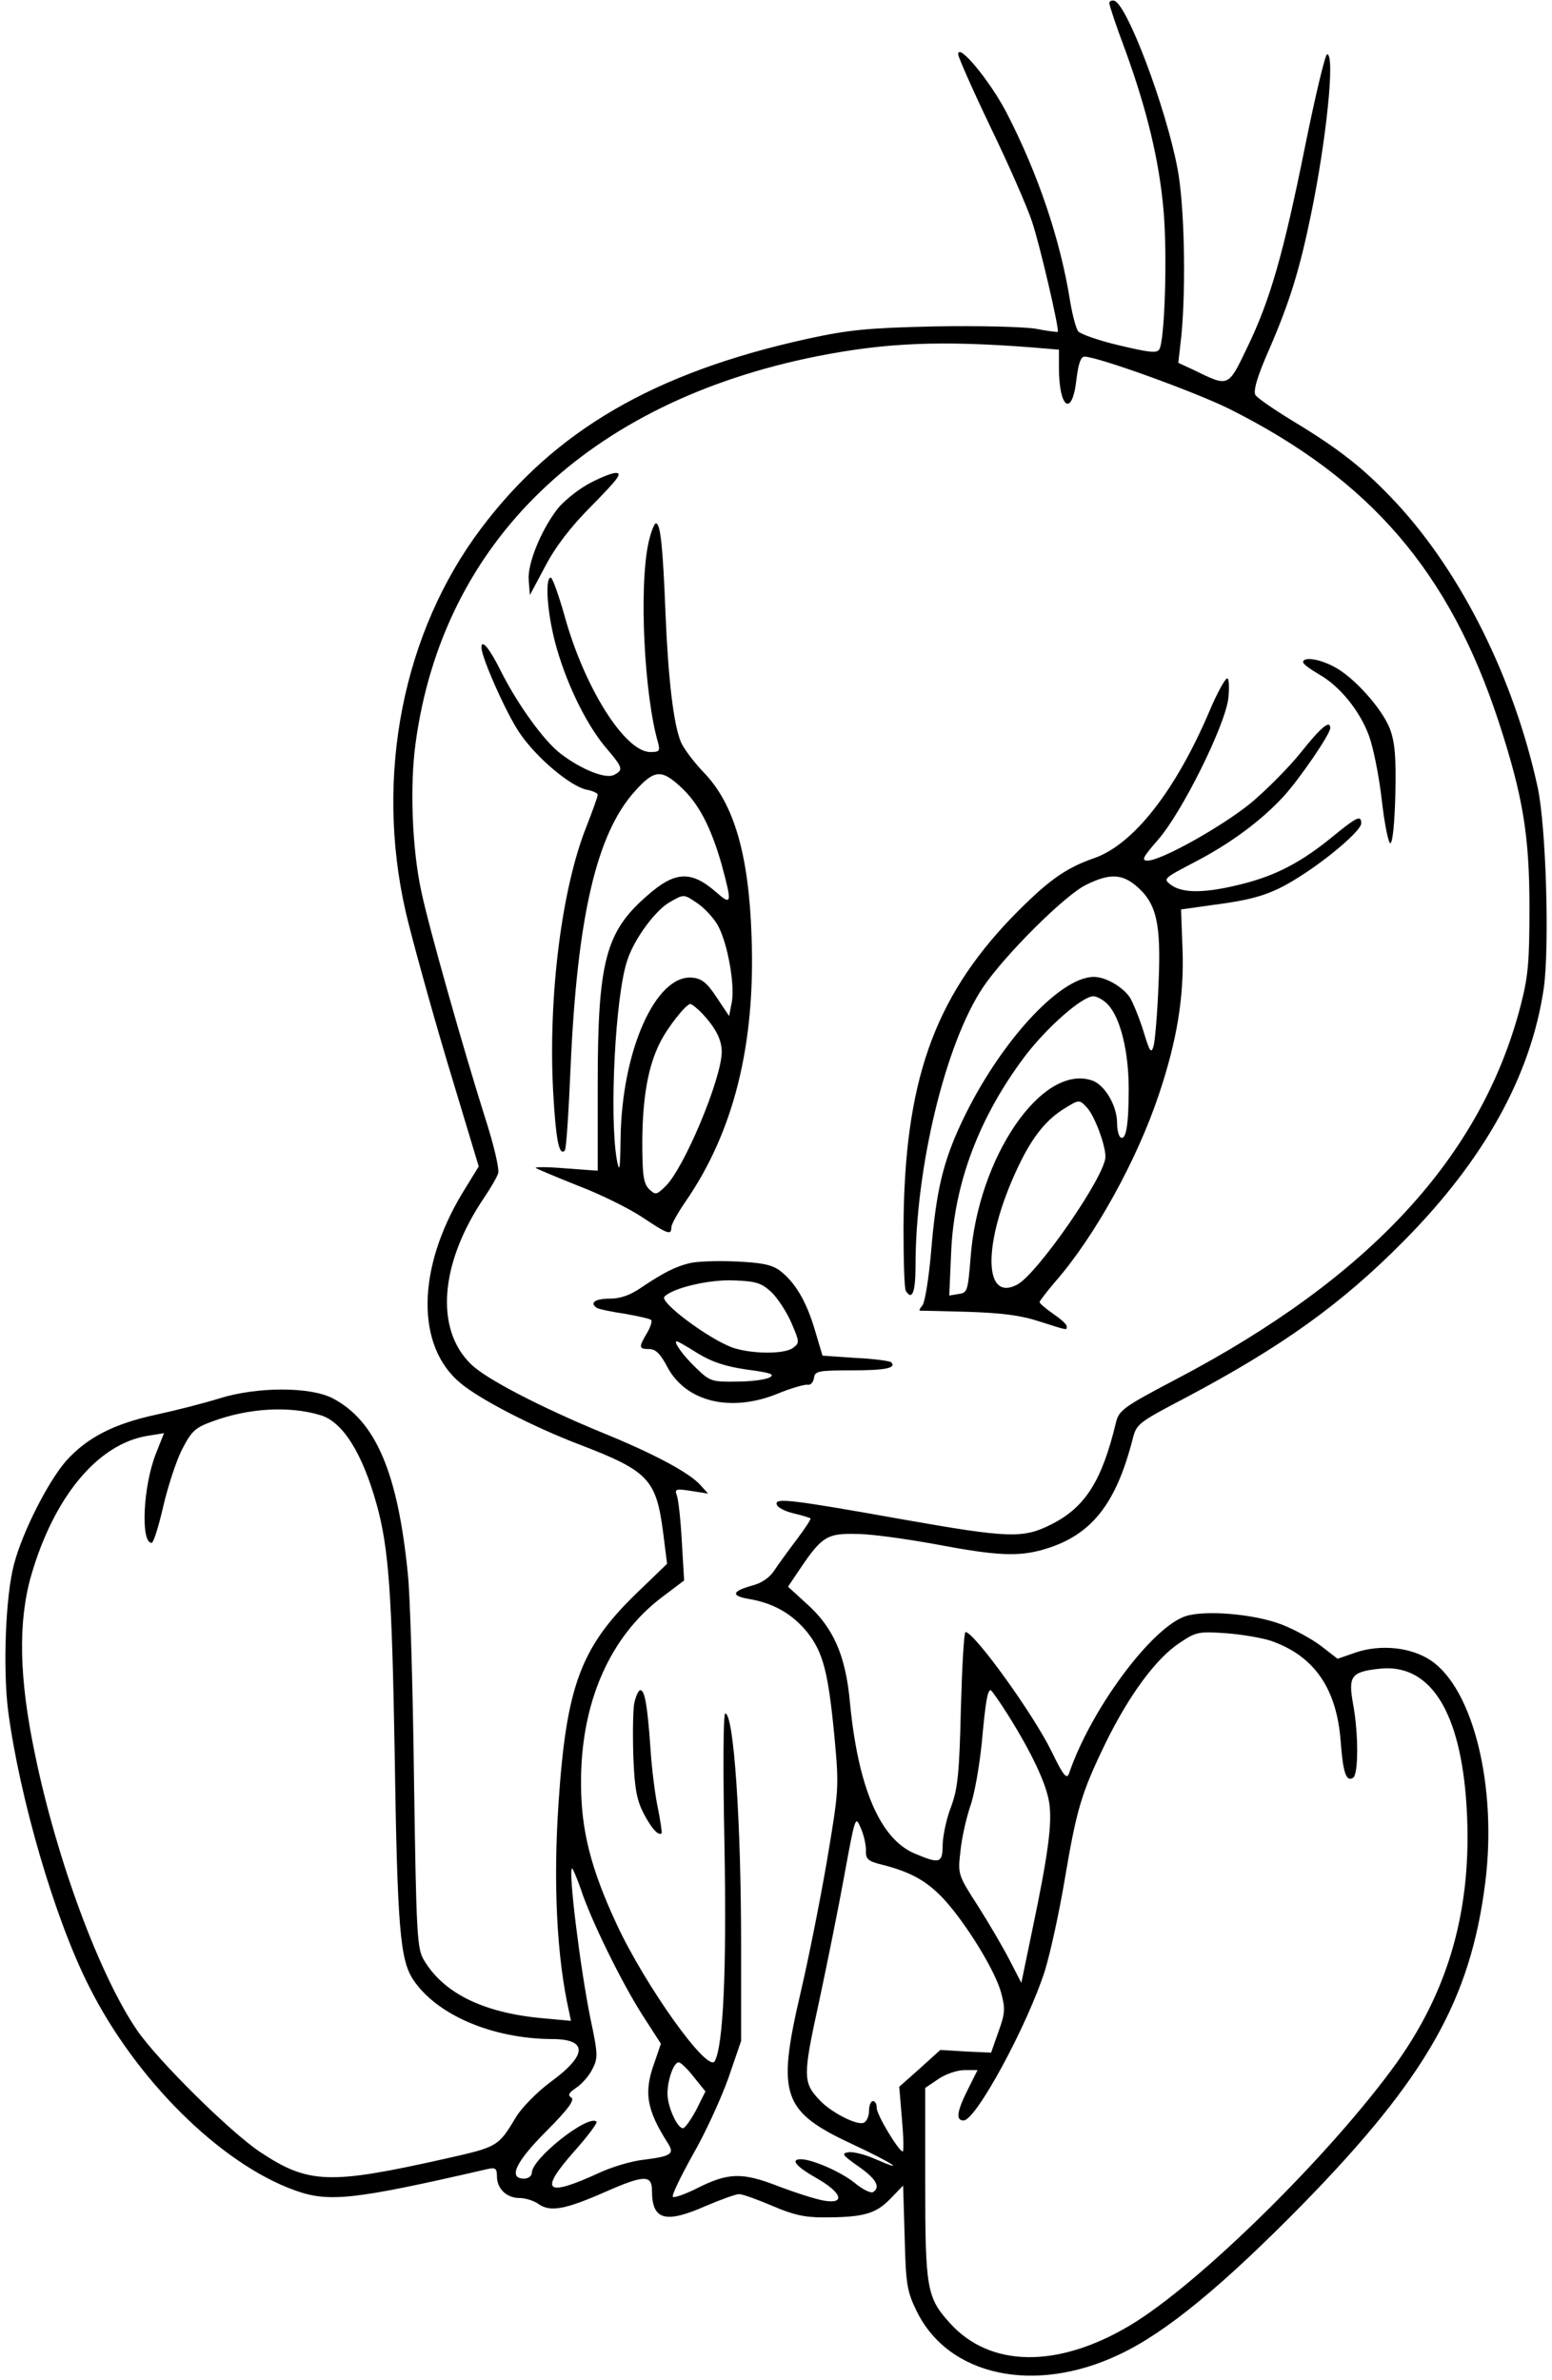
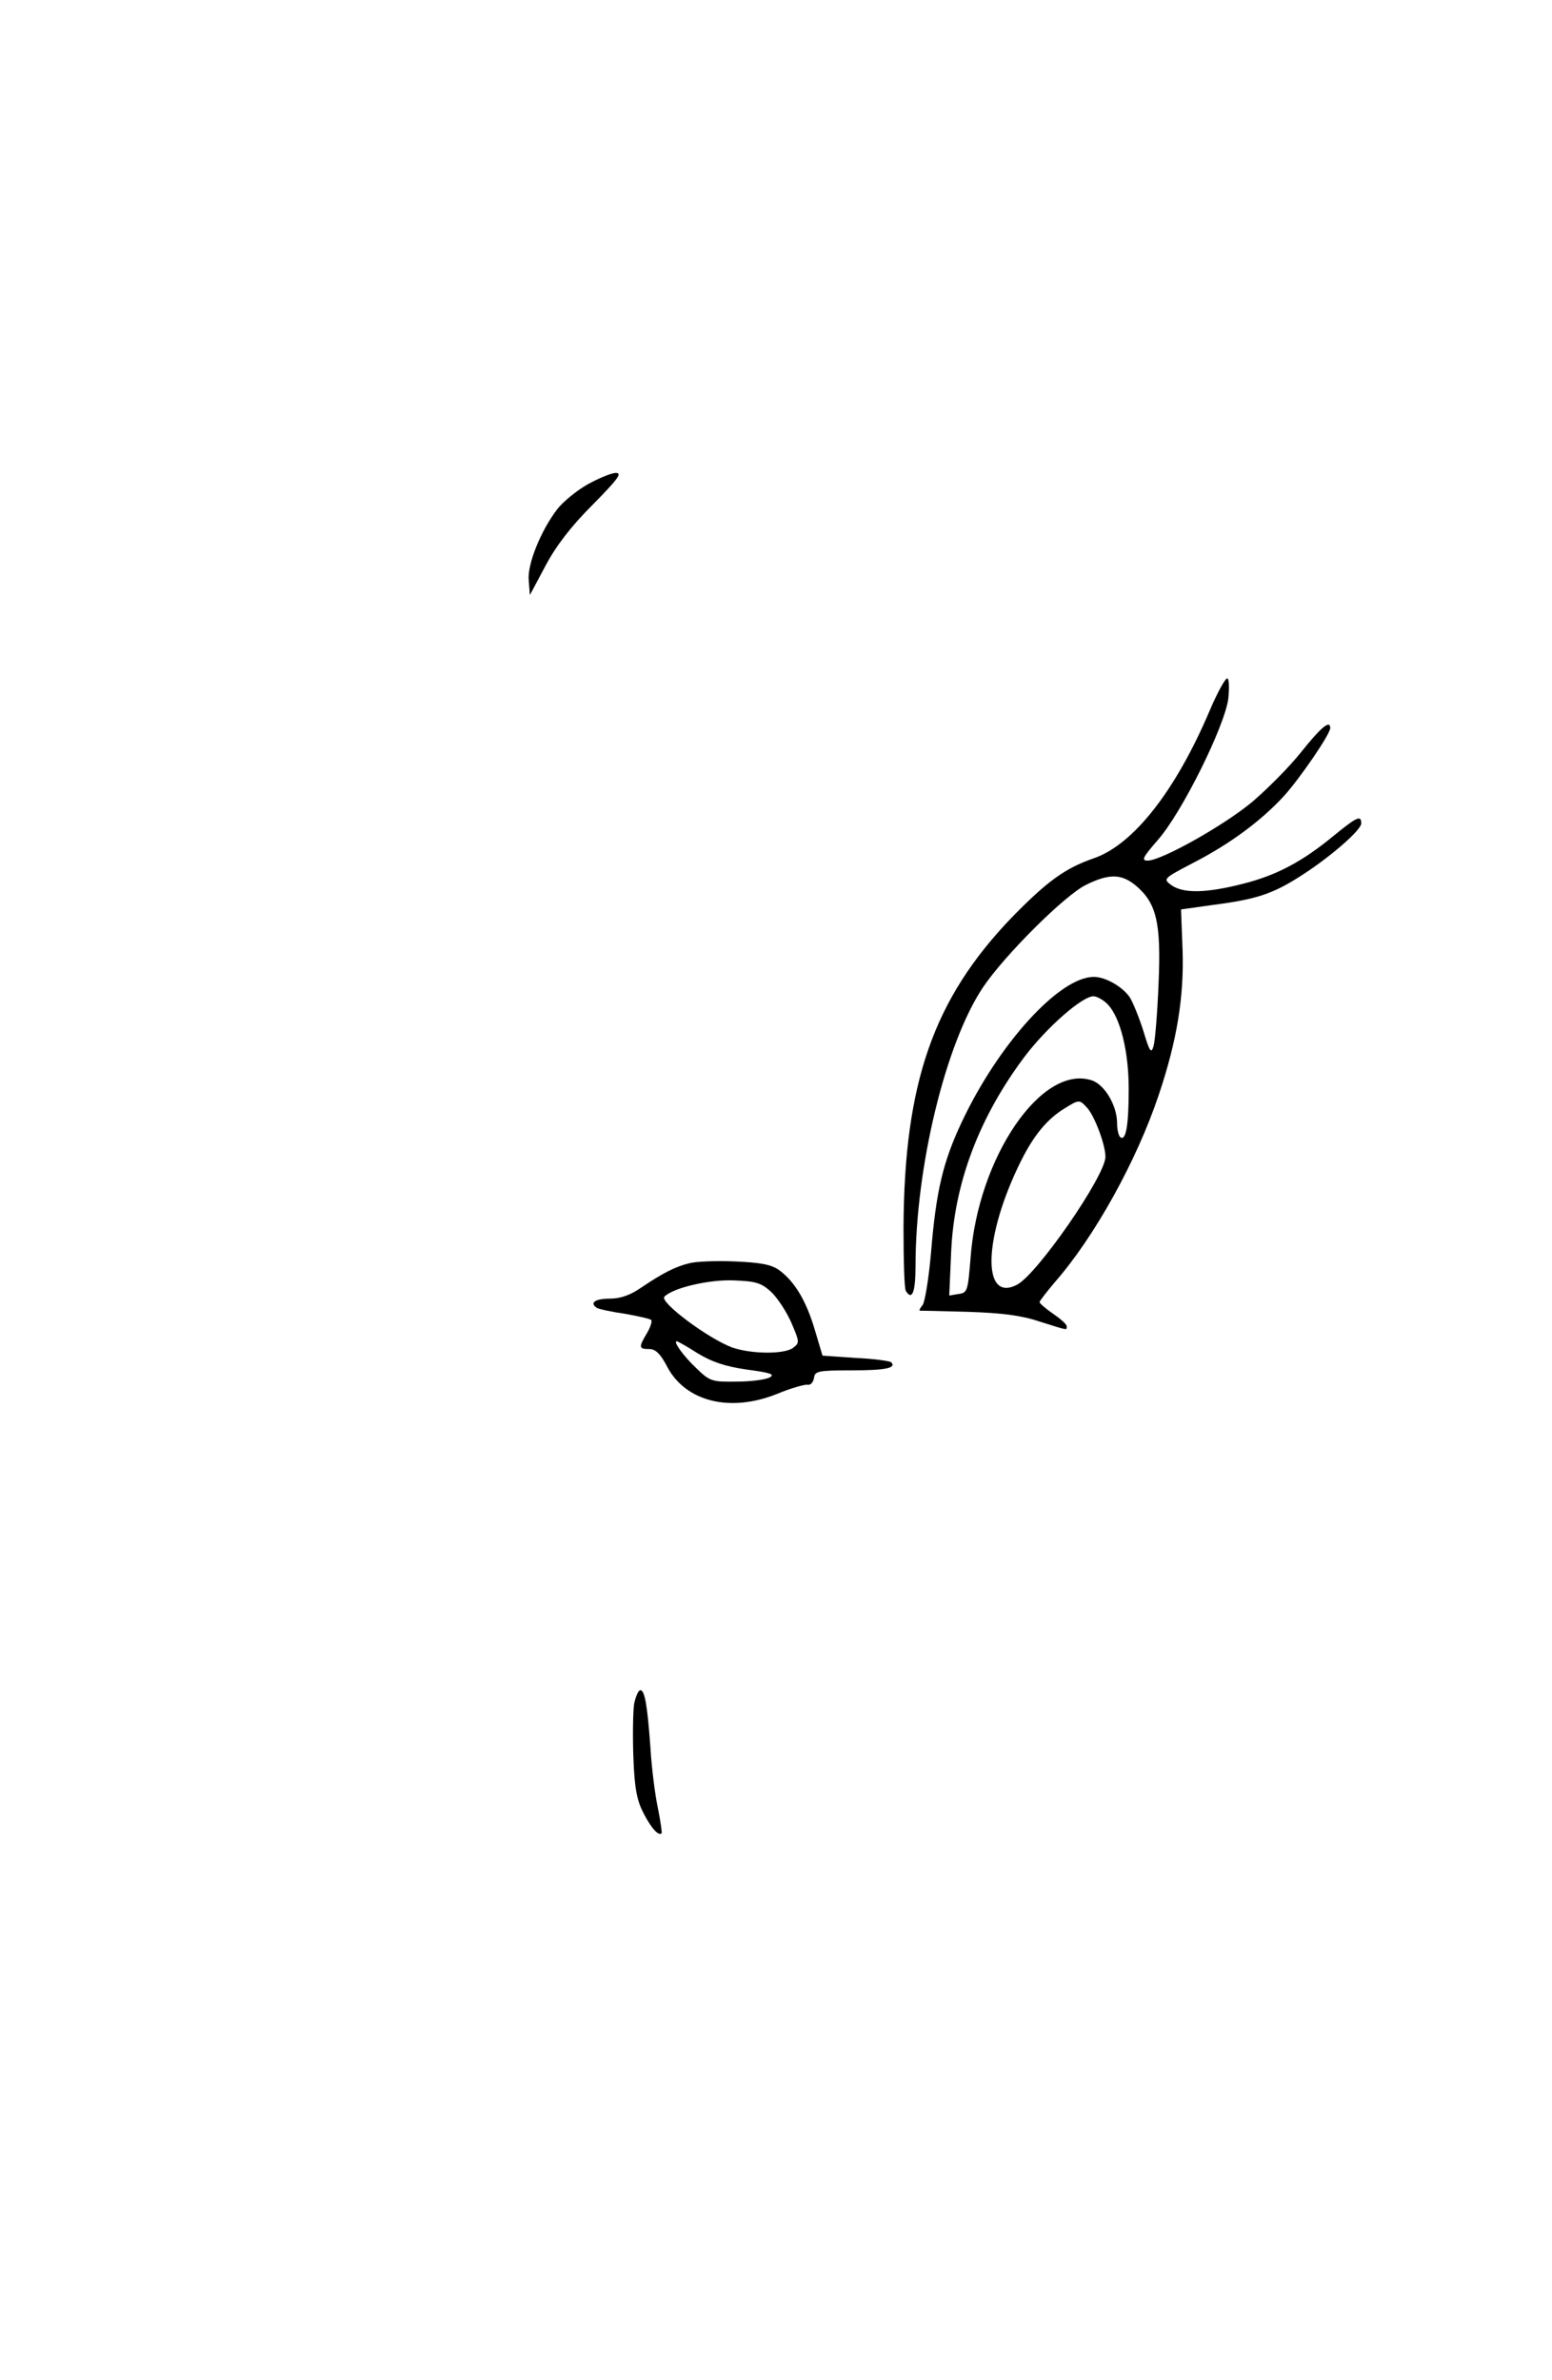
<svg xmlns="http://www.w3.org/2000/svg" version="1.0" width="300pt" height="460pt" viewBox="0 0 400 614" preserveAspectRatio="xMidYMid meet">
  <g transform="translate(0,614) scale(0.1,-0.1)" fill="#000000" stroke="none">
-     <path d="M2860 6132 c0 -6 18 -60 41 -121 56 -154 88 -286 99 -415 10 -113 3 -335 -11 -357 -6 -11 -27 -8 -103 10 -52 12 -100 29 -106 36 -6 7 -15 42 -21 77 -25 159 -83 330 -164 487 -42 81 -125 182 -125 151 0 -7 38 -93 84 -189 47 -97 94 -205 106 -241 20 -58 72 -282 67 -286 -1 -1 -27 2 -57 8 -31 5 -145 8 -260 6 -176 -4 -223 -9 -329 -32 -395 -87 -651 -236 -841 -488 -203 -269 -276 -640 -195 -992 14 -60 61 -232 106 -383 l82 -272 -43 -70 c-117 -195 -119 -394 -4 -489 50 -42 188 -113 306 -158 180 -69 199 -90 217 -229 l10 -79 -83 -80 c-140 -137 -177 -237 -197 -536 -14 -206 -5 -397 27 -539 l5 -24 -76 7 c-150 14 -252 64 -303 149 -18 30 -20 60 -26 467 -3 239 -10 478 -16 531 -26 261 -83 394 -194 452 -58 30 -194 30 -291 0 -38 -12 -112 -31 -163 -42 -112 -24 -180 -60 -234 -120 -46 -53 -112 -182 -134 -266 -22 -82 -29 -271 -15 -380 30 -225 120 -535 209 -710 120 -239 338 -456 530 -525 88 -32 152 -25 499 55 19 4 23 1 23 -19 0 -32 25 -56 58 -56 15 0 38 -7 50 -16 30 -21 70 -13 172 32 100 44 120 44 120 3 0 -76 34 -86 140 -39 38 16 76 30 85 30 9 0 47 -14 85 -30 53 -23 83 -30 132 -30 103 0 135 9 172 47 l34 35 4 -134 c3 -121 6 -139 31 -190 82 -168 305 -215 522 -112 120 56 267 177 476 390 318 326 431 526 469 828 31 247 -31 500 -141 573 -51 34 -129 42 -194 20 l-46 -16 -44 34 c-24 18 -70 43 -102 55 -71 27 -196 37 -246 21 -88 -29 -245 -241 -301 -406 -6 -16 -15 -5 -45 57 -48 98 -200 308 -222 308 -4 0 -9 -89 -12 -197 -4 -169 -8 -206 -25 -253 -12 -30 -21 -74 -22 -97 0 -50 -7 -52 -73 -24 -89 38 -145 171 -166 387 -11 124 -43 196 -113 258 l-47 43 33 49 c55 81 69 89 145 87 36 0 129 -13 205 -27 159 -30 213 -32 280 -12 120 36 183 116 226 283 10 40 14 43 136 107 249 132 403 242 564 405 208 210 328 427 361 652 15 108 6 418 -16 519 -61 279 -195 549 -363 731 -82 88 -146 139 -267 212 -49 30 -93 60 -98 68 -6 10 4 47 36 119 52 120 78 204 107 345 40 193 63 415 42 415 -5 0 -30 -105 -56 -233 -57 -283 -91 -401 -150 -523 -50 -104 -47 -103 -139 -58 l-39 18 8 71 c12 126 8 335 -10 430 -30 158 -130 423 -163 433 -7 2 -13 -1 -13 -6z m-202 -888 l72 -6 0 -46 c0 -106 34 -129 45 -32 5 41 11 60 21 60 34 0 288 -92 374 -135 363 -182 568 -420 695 -808 62 -190 79 -292 79 -477 0 -141 -3 -178 -23 -255 -101 -388 -388 -700 -887 -962 -139 -73 -149 -81 -157 -113 -36 -150 -79 -218 -166 -262 -73 -37 -109 -36 -381 12 -292 52 -334 57 -328 39 2 -8 22 -18 44 -23 21 -5 41 -11 43 -13 2 -1 -14 -26 -36 -55 -22 -29 -48 -65 -58 -80 -11 -17 -32 -32 -56 -38 -54 -15 -56 -27 -7 -35 63 -11 111 -39 149 -86 41 -52 54 -104 70 -271 12 -131 11 -136 -20 -321 -18 -104 -48 -254 -67 -335 -63 -270 -49 -309 139 -396 96 -45 139 -73 52 -35 -25 11 -56 19 -68 17 -19 -3 -16 -7 25 -36 46 -32 59 -54 38 -67 -5 -3 -27 7 -47 24 -36 29 -110 61 -139 61 -28 0 -12 -19 41 -49 65 -37 75 -67 20 -58 -20 3 -73 20 -118 37 -95 37 -130 36 -213 -6 -30 -15 -57 -24 -60 -21 -4 3 20 52 51 108 32 55 73 145 92 198 l33 96 0 245 c0 324 -19 600 -41 600 -5 0 -6 -140 -2 -337 6 -326 -3 -520 -25 -560 -18 -32 -179 194 -253 353 -67 144 -92 243 -92 364 -1 207 74 378 209 480 l57 43 -6 101 c-3 56 -9 109 -13 119 -6 16 -2 17 37 11 l44 -7 -20 22 c-28 32 -122 82 -255 136 -155 64 -299 138 -337 176 -94 91 -80 262 35 431 16 24 32 51 35 61 4 10 -11 74 -34 145 -55 174 -145 491 -164 582 -24 110 -30 273 -15 382 70 520 445 881 1036 999 177 35 318 41 552 23z m-1832 -2755 c57 -18 107 -98 144 -231 31 -112 39 -232 46 -633 7 -461 14 -540 48 -592 61 -91 204 -152 358 -153 93 0 92 -41 -4 -111 -35 -26 -74 -66 -88 -89 -47 -78 -47 -78 -185 -109 -299 -67 -352 -65 -478 19 -77 52 -262 235 -315 312 -97 141 -208 441 -264 713 -41 196 -44 340 -10 460 59 204 172 340 300 361 l43 7 -21 -53 c-33 -83 -40 -230 -11 -230 5 0 18 42 30 94 12 52 34 119 49 148 24 46 33 55 77 71 94 35 200 41 281 16z m2452 -582 c111 -39 169 -123 179 -260 6 -80 14 -104 32 -93 14 9 14 115 0 190 -13 72 -5 83 65 91 128 16 207 -99 226 -330 21 -266 -36 -485 -177 -684 -169 -236 -514 -576 -692 -681 -186 -110 -359 -107 -462 7 -60 66 -64 89 -64 363 l0 244 34 23 c19 13 49 23 68 23 l33 0 -25 -50 c-28 -56 -32 -80 -11 -80 32 0 165 246 210 387 14 46 37 151 51 235 31 183 43 223 106 353 60 122 129 216 189 256 43 29 49 31 120 26 41 -3 94 -12 118 -20z m-680 -190 c61 -97 100 -179 107 -228 8 -52 -3 -134 -44 -329 l-28 -135 -31 60 c-17 33 -54 96 -82 140 -51 79 -51 81 -44 140 3 33 15 85 25 115 11 30 24 105 30 165 10 110 15 135 23 135 2 0 22 -28 44 -63z m-366 -349 c-1 -24 5 -29 41 -38 75 -19 116 -42 160 -89 57 -62 133 -185 148 -242 11 -41 10 -53 -7 -100 l-19 -54 -66 3 -65 4 -53 -48 -53 -47 7 -84 c4 -45 5 -83 2 -83 -10 0 -67 94 -67 112 0 10 -4 18 -10 18 -5 0 -10 -11 -10 -25 0 -14 -6 -28 -14 -31 -18 -7 -84 27 -113 58 -44 46 -44 62 -2 254 21 98 51 247 66 330 27 147 28 151 41 120 8 -17 14 -43 14 -58z m-736 -100 c25 -78 106 -243 160 -327 l47 -73 -16 -47 c-29 -78 -21 -123 33 -208 19 -29 11 -35 -59 -44 -32 -3 -85 -19 -117 -34 -139 -64 -157 -49 -64 56 34 38 60 73 57 76 -21 20 -167 -95 -167 -132 0 -8 -9 -15 -20 -15 -42 0 -22 43 58 123 56 56 73 80 64 86 -10 6 -7 12 12 25 14 9 33 30 42 48 15 29 15 38 -5 132 -26 128 -58 386 -47 386 2 0 12 -24 22 -52z m292 -486 l30 -37 -24 -48 c-14 -26 -29 -47 -34 -47 -15 0 -40 56 -40 89 0 36 16 81 29 81 5 0 23 -17 39 -38z" />
    <path d="M1513 4890 c-28 -16 -63 -45 -77 -63 -43 -56 -78 -143 -74 -184 l3 -38 40 75 c27 51 65 101 122 158 65 66 77 82 60 82 -12 0 -45 -14 -74 -30z" />
-     <path d="M1671 4740 c-25 -115 -11 -394 25 -517 5 -20 3 -23 -20 -23 -66 0 -171 167 -222 353 -15 53 -31 97 -35 97 -15 0 -10 -84 10 -163 26 -101 78 -210 129 -272 48 -56 49 -61 24 -74 -21 -11 -83 13 -138 55 -43 33 -110 126 -153 211 -29 59 -51 86 -51 63 0 -26 64 -170 98 -220 43 -64 131 -138 173 -147 16 -3 29 -9 29 -13 0 -5 -13 -41 -29 -82 -64 -160 -99 -438 -86 -684 7 -123 15 -167 30 -152 4 3 10 100 15 215 17 387 67 603 166 712 49 55 68 57 116 13 48 -43 80 -105 108 -203 27 -100 26 -106 -15 -70 -64 56 -106 54 -178 -10 -107 -93 -127 -170 -127 -487 l0 -222 -82 6 c-46 4 -81 4 -78 1 3 -2 52 -23 110 -46 58 -22 132 -59 165 -81 66 -44 75 -47 75 -26 0 8 17 38 37 67 124 180 180 404 170 682 -7 212 -45 344 -124 425 -25 26 -51 61 -58 77 -19 44 -33 161 -40 330 -7 177 -13 235 -25 235 -4 0 -13 -23 -19 -50z m129 -932 c18 -13 42 -39 52 -59 24 -47 42 -150 34 -194 l-7 -36 -32 48 c-25 38 -39 49 -63 51 -94 9 -182 -188 -185 -415 -1 -82 -3 -91 -10 -53 -19 112 -4 418 27 512 18 56 74 132 112 152 35 20 34 20 72 -6z m12 -285 c33 -36 48 -66 48 -96 0 -69 -98 -303 -146 -348 -23 -22 -25 -22 -42 -6 -14 15 -17 36 -17 125 1 112 15 192 46 253 20 40 67 99 78 99 4 0 19 -12 33 -27z" />
-     <path d="M3360 4432 c0 -5 18 -18 40 -31 54 -30 106 -94 130 -159 11 -30 26 -104 33 -166 7 -61 17 -111 22 -111 6 0 11 51 13 125 2 99 -1 134 -14 170 -21 53 -94 135 -146 161 -38 20 -78 25 -78 11z" />
    <path d="M3119 4307 c-88 -207 -197 -346 -299 -381 -75 -26 -121 -60 -211 -152 -203 -211 -278 -427 -280 -800 0 -84 2 -158 6 -164 16 -26 25 -4 25 65 0 253 77 573 174 718 55 82 212 239 267 265 59 29 91 28 128 -3 53 -45 65 -96 58 -253 -3 -75 -9 -148 -13 -161 -6 -20 -10 -14 -26 39 -11 35 -27 74 -35 87 -19 28 -63 53 -93 53 -89 0 -246 -173 -341 -375 -48 -102 -66 -177 -79 -336 -6 -68 -16 -129 -22 -136 -6 -7 -9 -13 -7 -14 2 0 58 -1 124 -3 88 -3 137 -9 185 -25 76 -24 70 -23 70 -12 0 5 -16 19 -35 32 -19 13 -35 27 -35 30 0 3 18 26 39 51 102 116 212 314 269 485 46 137 65 250 61 372 l-4 105 85 12 c108 14 151 28 220 72 75 47 160 120 160 138 0 22 -11 17 -70 -31 -81 -67 -148 -103 -236 -125 -94 -24 -152 -25 -183 -4 -23 17 -23 17 57 59 93 48 173 107 232 171 41 45 120 160 120 176 0 22 -24 2 -75 -62 -31 -39 -89 -97 -128 -130 -74 -61 -233 -150 -268 -150 -17 0 -13 8 26 53 62 70 173 294 182 365 3 29 2 52 -3 52 -5 0 -26 -38 -45 -83z m-262 -759 c32 -35 53 -121 53 -217 0 -93 -7 -134 -21 -125 -5 3 -9 20 -9 37 0 45 -32 99 -65 110 -129 43 -294 -198 -313 -458 -7 -85 -8 -90 -31 -93 l-24 -4 5 114 c8 176 72 346 190 503 57 75 148 155 177 155 9 0 27 -10 38 -22z m-54 -266 c19 -21 47 -95 47 -126 0 -49 -176 -303 -228 -330 -92 -48 -87 124 10 319 33 66 67 108 113 136 37 23 38 23 58 1z" />
    <path d="M1775 2881 c-36 -9 -67 -25 -122 -62 -29 -20 -54 -29 -82 -29 -38 0 -53 -11 -33 -24 5 -3 37 -10 72 -15 34 -6 65 -13 68 -16 3 -3 -2 -19 -11 -34 -22 -37 -21 -41 6 -41 16 0 29 -12 47 -47 48 -89 162 -117 282 -69 36 15 72 25 79 24 8 -2 15 6 17 17 2 18 10 20 97 20 87 0 117 6 102 21 -3 3 -44 9 -91 11 l-86 6 -20 67 c-22 74 -51 123 -91 153 -21 15 -47 20 -115 23 -49 2 -102 0 -119 -5z m214 -75 c16 -16 39 -51 51 -79 21 -49 21 -51 4 -64 -23 -17 -108 -16 -157 1 -62 23 -188 117 -175 131 22 23 117 45 180 42 58 -2 71 -7 97 -31z m-191 -157 c36 -22 71 -34 127 -42 60 -8 73 -12 59 -20 -10 -6 -49 -11 -86 -11 -63 -1 -69 1 -103 34 -35 33 -61 70 -51 70 3 0 27 -14 54 -31z" />
    <path d="M1634 1745 c-3 -19 -4 -81 -2 -138 3 -80 9 -111 26 -144 20 -39 39 -60 47 -52 1 2 -3 32 -10 66 -7 33 -16 103 -19 155 -8 112 -15 148 -26 148 -5 0 -12 -16 -16 -35z" />
  </g>
</svg>